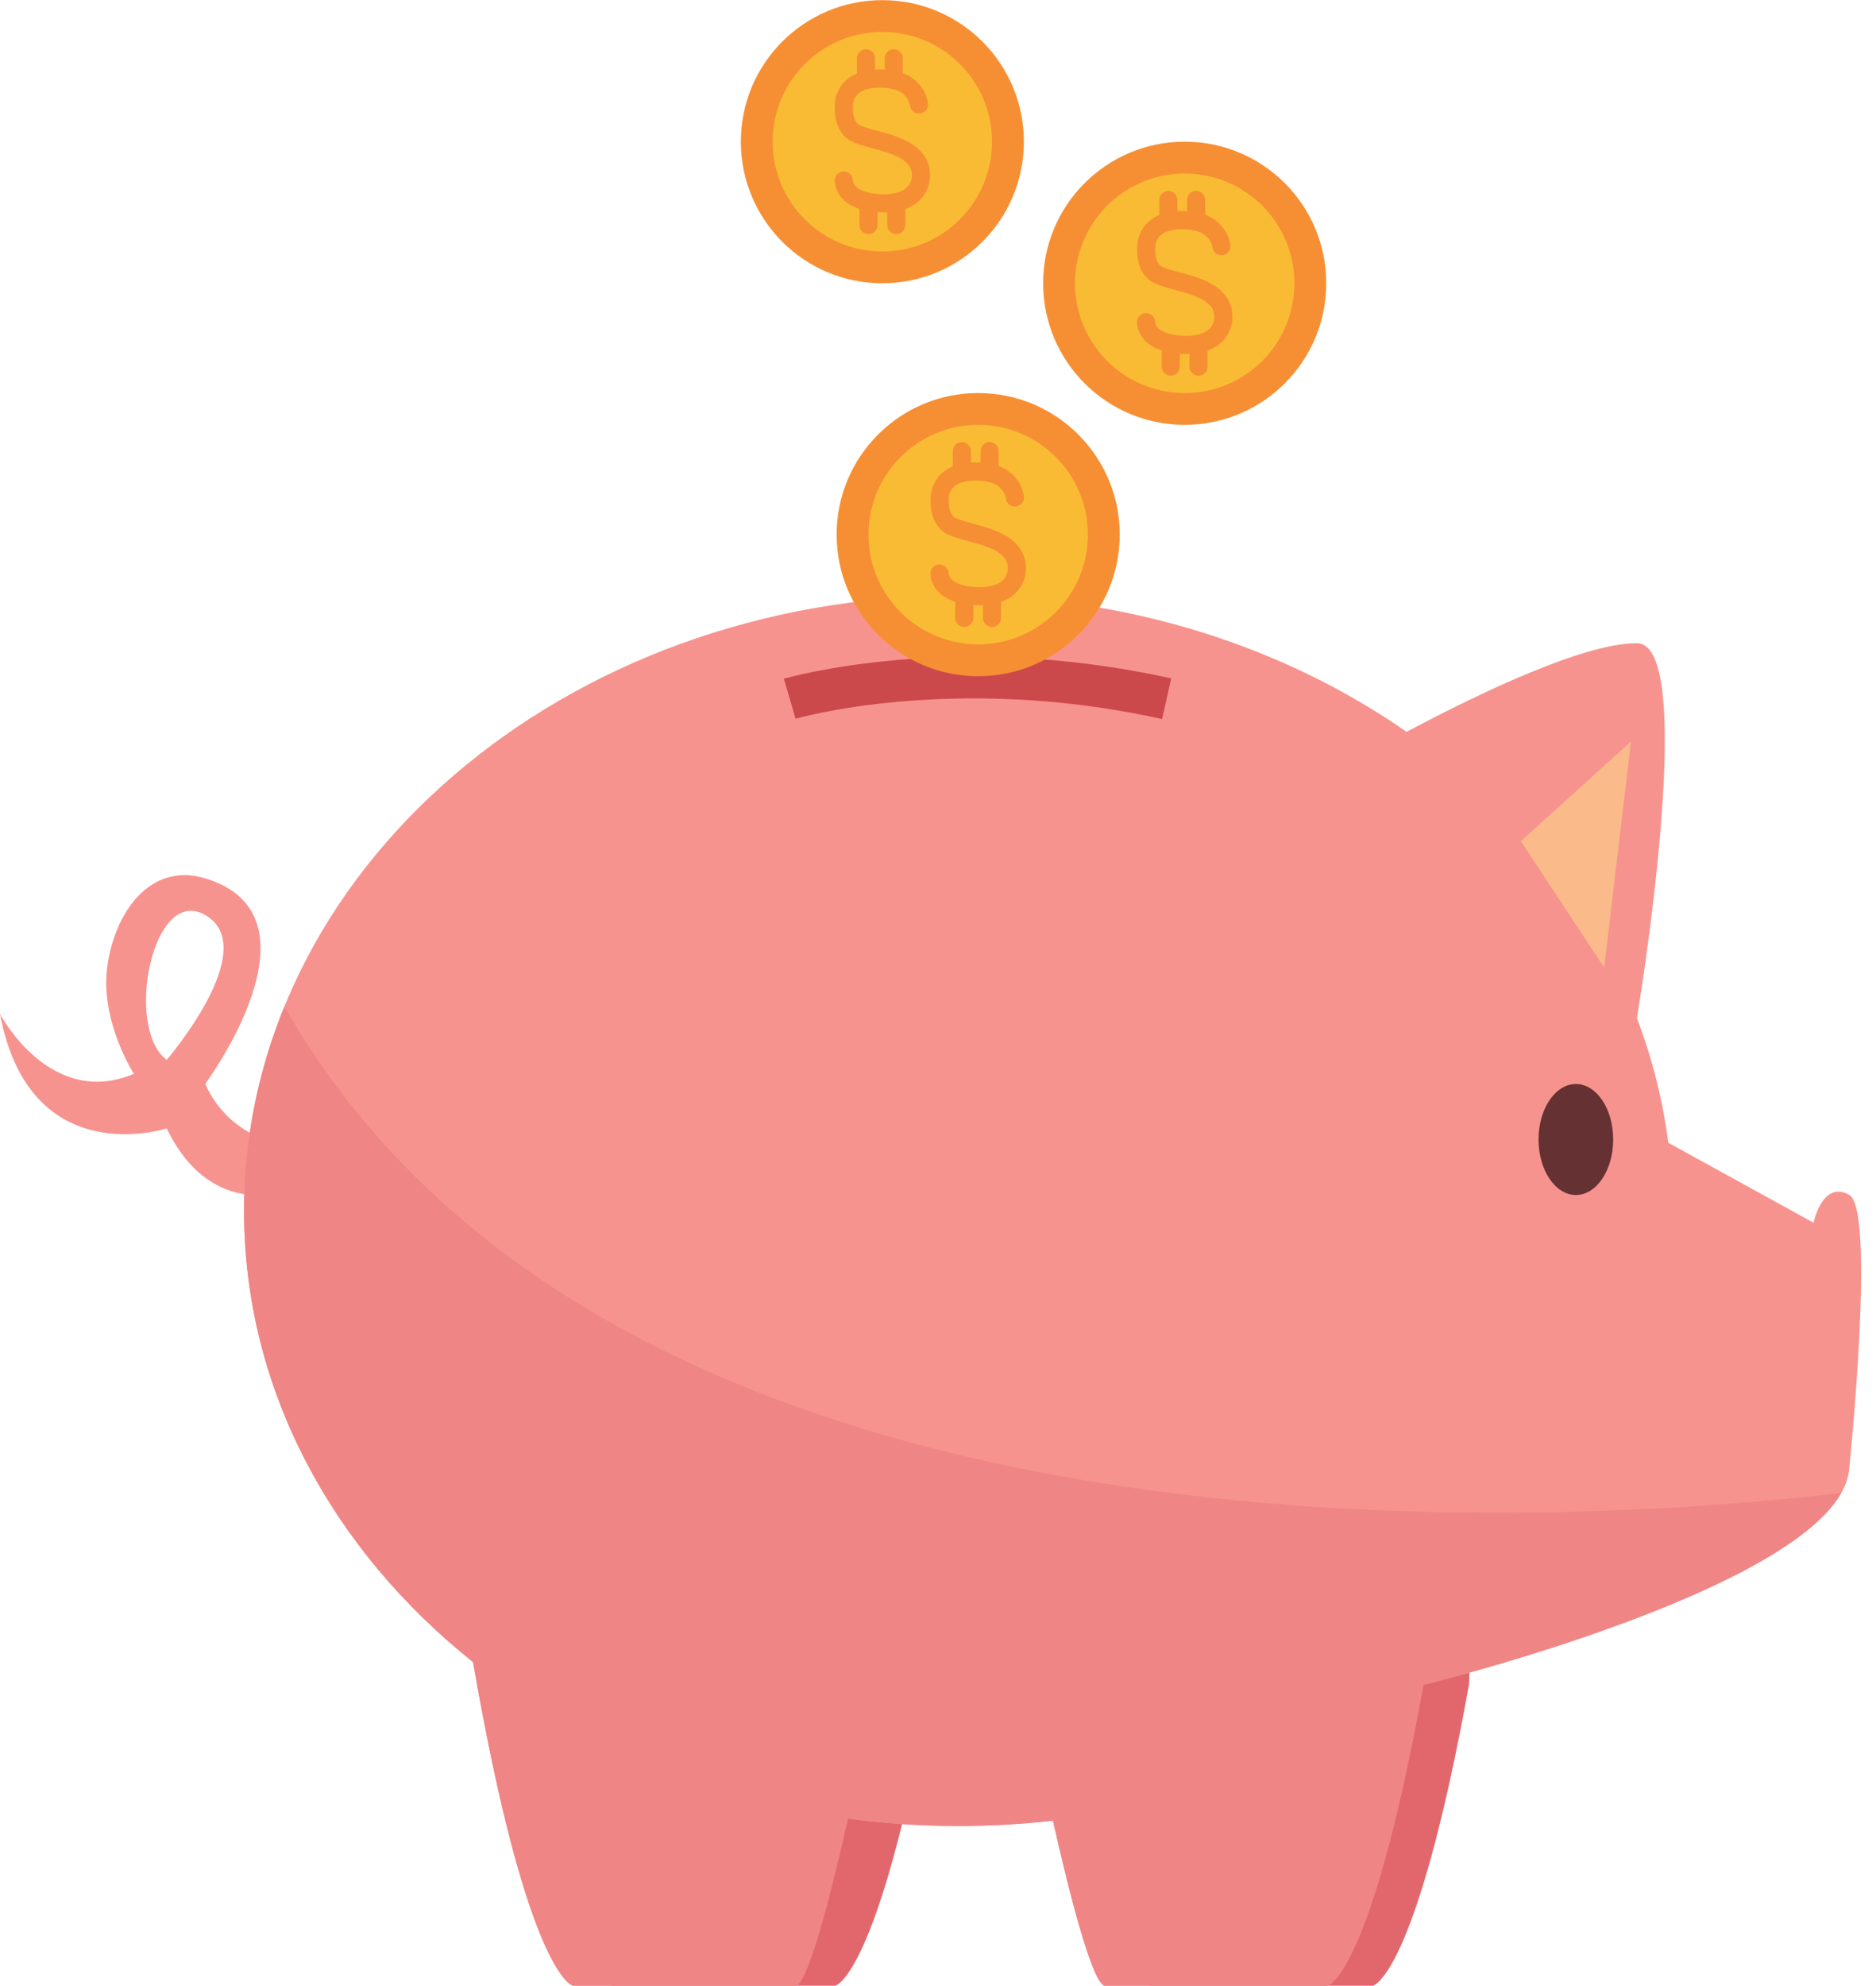
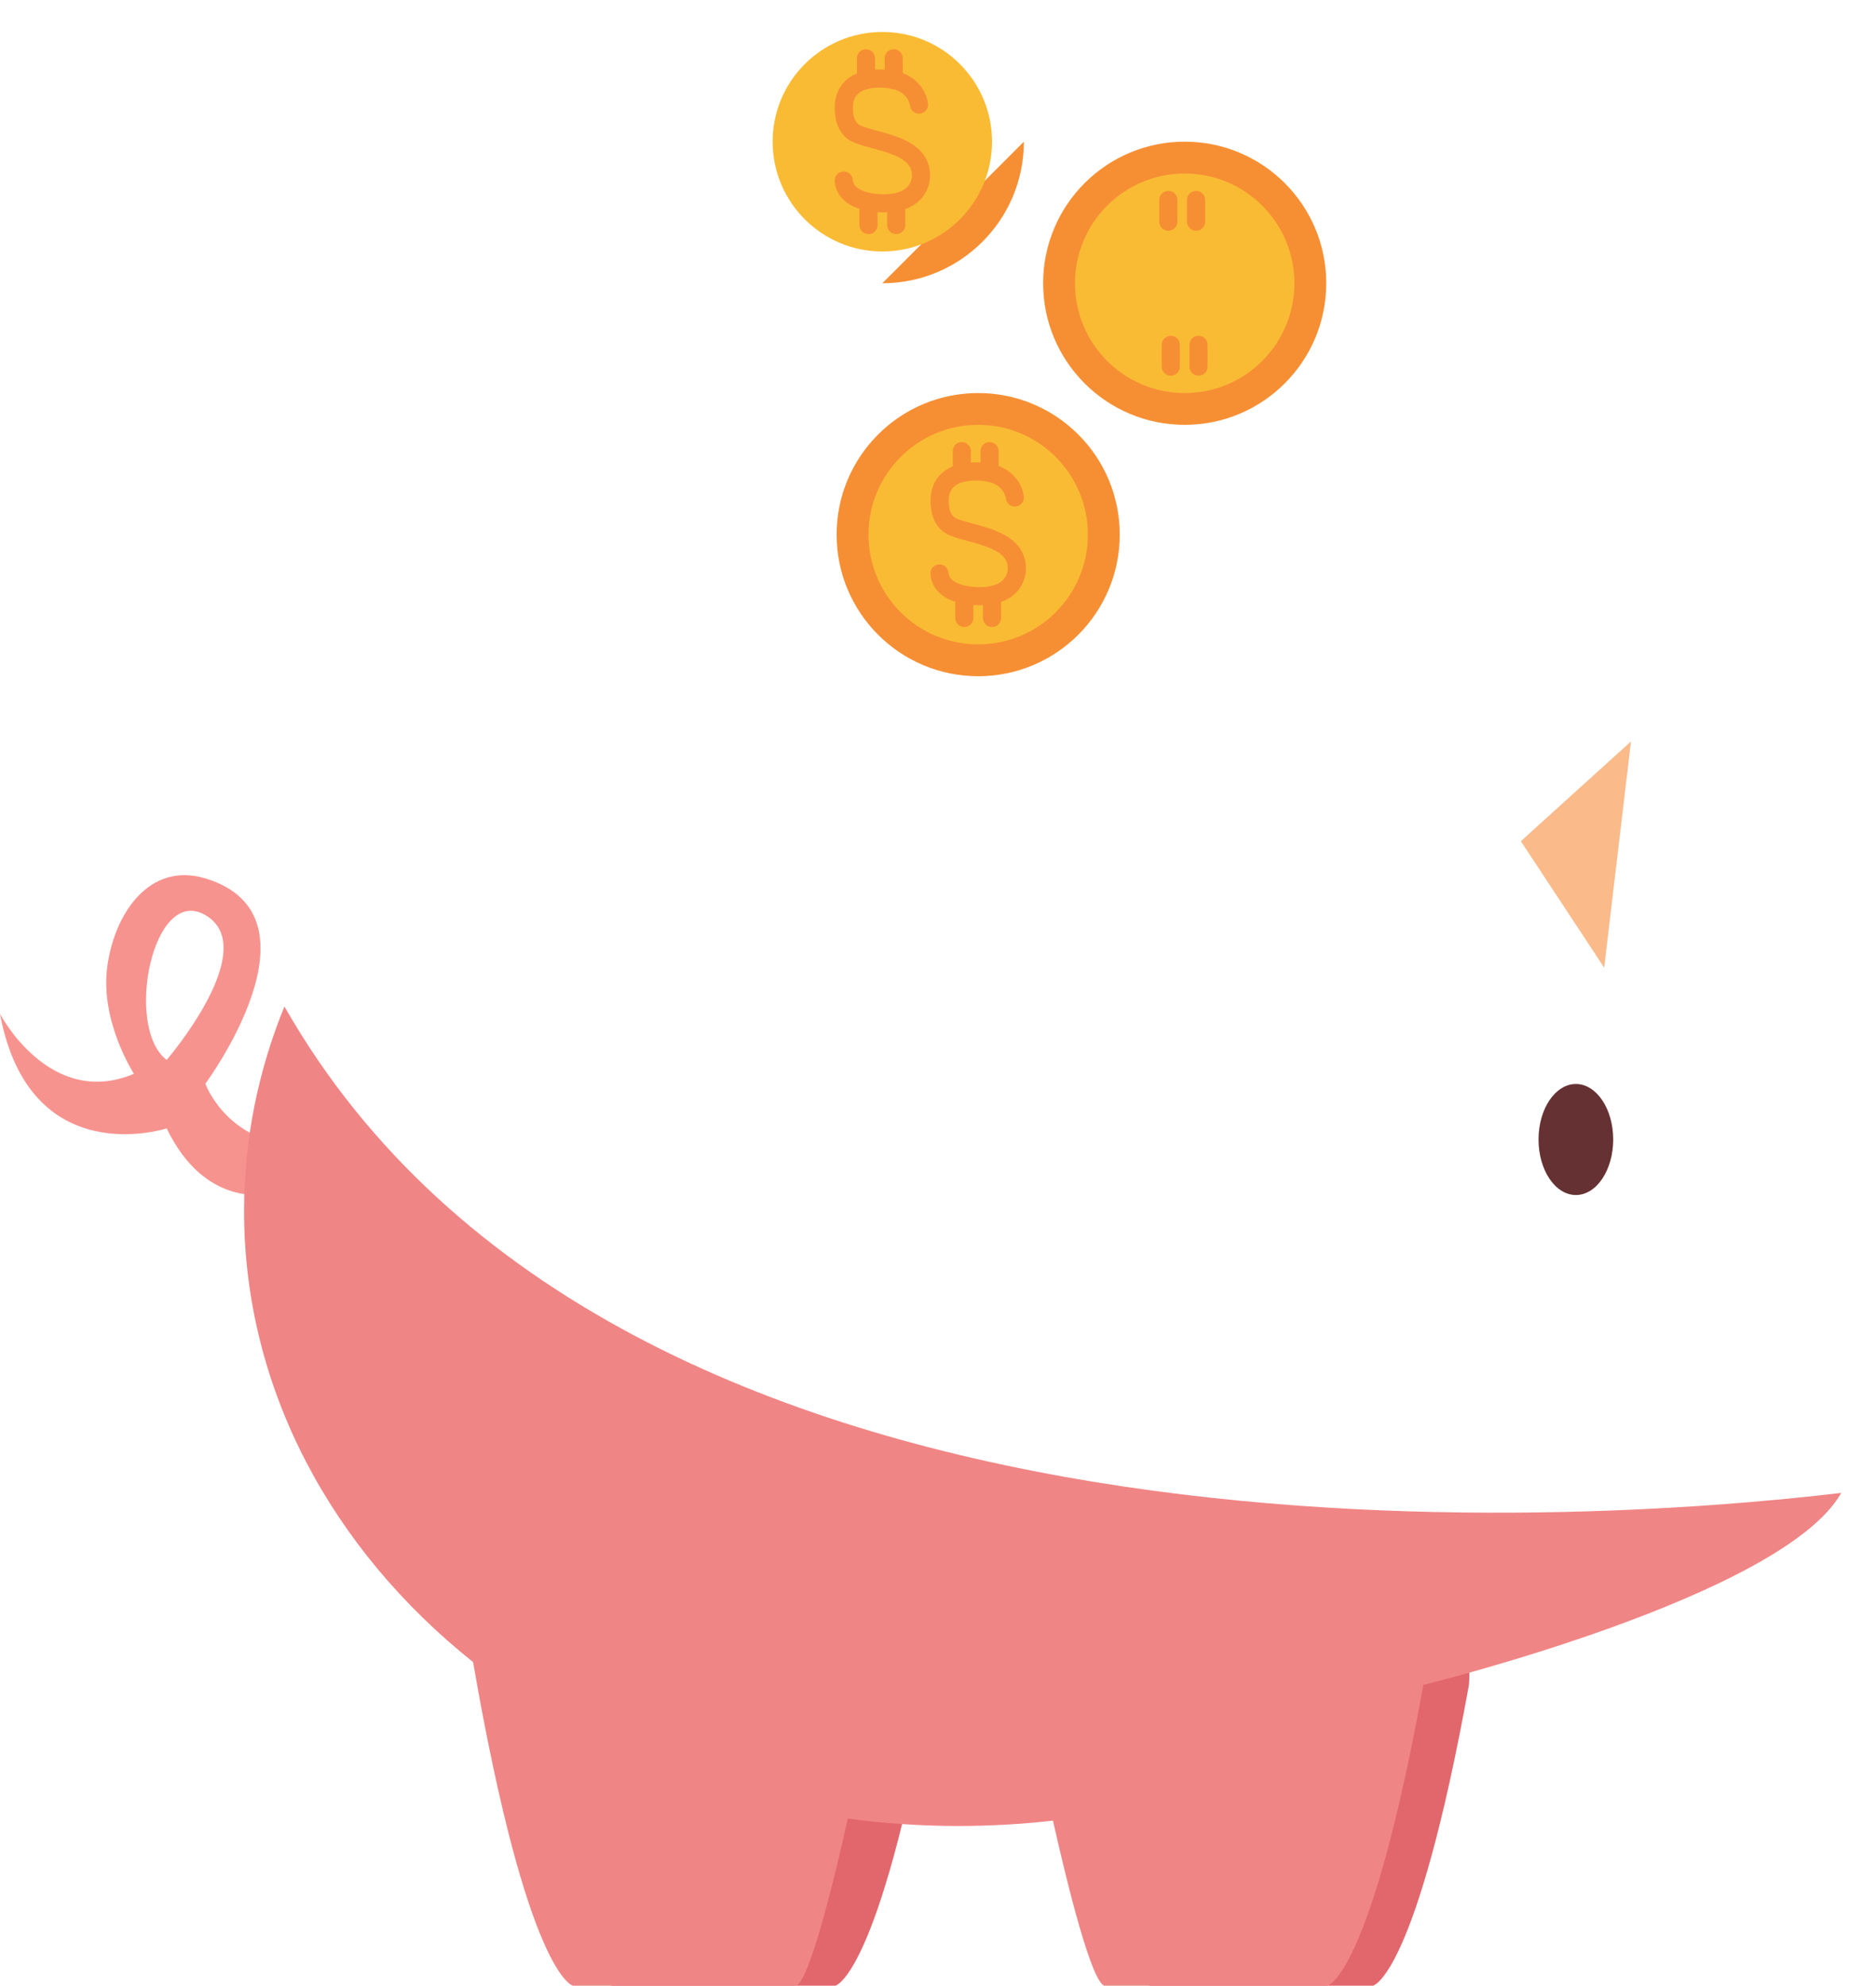
<svg xmlns="http://www.w3.org/2000/svg" height="226.8" preserveAspectRatio="xMidYMid meet" version="1.1" viewBox="106.3 99.2 214.3 226.8" width="214.3" zoomAndPan="magnify">
  <g id="surface1">
    <g id="change1_1">
      <path d="m227.33 286.44v21.08c1.5-0.1 2.99-0.22 4.46-0.39 1.76 7.76 4.37 18.22 5.85 18.85h25.5s4.92-0.92 10.96-34.35c0.14-1.77 0.01-3.5-0.33-5.19h-46.44" fill="#e2676d" />
    </g>
    <g id="change1_2">
      <path d="m165.91 286.44v21.08c1.5-0.1 2.99-0.22 4.46-0.39 1.75 7.76 4.36 18.22 5.85 18.85h25.5s4.92-0.92 10.96-34.35c0.14-1.77 0.01-3.5-0.34-5.19h-46.43" fill="#e2676d" />
    </g>
    <g id="change2_1">
      <path d="m125.34 220.25c-4.87-3.68-1.61-20.06 4.42-16.54 6.53 3.81-4.42 16.54-4.42 16.54zm4.42 2.72s14.17-19.15 0-23.45c-6.35-1.93-10.42 3.96-11.22 10.19-0.79 6.19 3.06 12.13 3.06 12.13-9.64 4.04-15.3-6.85-15.3-6.85 3.4 18.2 19.04 13.08 19.04 13.08 4.42 9.18 11.56 7.48 11.56 7.48v-6.12c-5.44-1.7-7.14-6.46-7.14-6.46" fill="#f7938e" />
    </g>
    <g id="change2_2">
-       <path d="m317.54 266.93s3.06-29.57 0-31.27c-3.06-1.71-4.08 3.18-4.08 3.18l-16.59-9.13c-0.63-4.91-1.84-9.66-3.58-14.22 0 0 7.17-42.83 0-42.83-6.02-0.01-17.72 5.56-26.31 10.12-14-9.73-31.81-15.56-51.21-15.56-45.06 0-81.59 31.46-81.59 70.26 0 20.37 10.07 38.71 26.16 51.54 6.24 35.99 11.41 36.96 11.41 36.96h25.5c1.5-0.64 4.15-11.3 5.9-19.08 4.12 0.55 8.33 0.84 12.62 0.84 3.67 0 7.28-0.21 10.81-0.61 1.75 7.76 4.37 18.22 5.85 18.85h25.5s4.92-0.92 10.96-34.35c0 0 47.61-11.66 48.65-24.7" fill="#f7938e" />
-     </g>
+       </g>
    <g id="change3_1">
      <path d="m292.61 183.88l-12.58 11.39 9.52 14.44z" fill="#faba8a" />
    </g>
    <g id="change4_1">
      <path d="m290.58 229.34c0 3.5-1.91 6.34-4.26 6.34-2.36 0-4.27-2.84-4.27-6.34s1.91-6.34 4.27-6.34c2.35 0 4.26 2.84 4.26 6.34" fill="#663132" />
    </g>
    <g id="change5_1">
      <path d="m316.63 269.7c-28.98 3.44-139.51 11.7-177.84-55.55-2.98 7.3-4.61 15.15-4.61 23.33 0 20.37 10.07 38.71 26.16 51.54 6.24 35.99 11.41 36.96 11.41 36.96h25.5c1.5-0.64 4.15-11.3 5.9-19.08 4.12 0.55 8.33 0.84 12.62 0.84 3.67 0 7.28-0.21 10.81-0.61 1.75 7.76 4.37 18.22 5.85 18.85h25.5s4.92-0.92 10.96-34.35c0 0 41.04-10.06 47.74-21.93" fill="#f08585" />
    </g>
-     <path d="m1965.1 2462s185.8 54.4 430.6 0" fill="none" stroke="#cc494b" stroke-miterlimit="10" stroke-width="47.596" transform="matrix(.1 0 0 -.1 0 425.2)" />
    <g id="change6_1">
      <path d="m234.21 160.26c0 8.93-7.24 16.17-16.17 16.17s-16.17-7.24-16.17-16.17c0-8.94 7.24-16.17 16.17-16.17s16.17 7.23 16.17 16.17" fill="#f68f34" />
    </g>
    <g id="change7_1">
      <path d="m230.57 160.26c0 6.92-5.61 12.53-12.53 12.53s-12.53-5.61-12.53-12.53 5.61-12.54 12.53-12.54 12.53 5.62 12.53 12.54" fill="#fabb34" />
    </g>
    <path d="m2222.3 2691.9s-2.3 26.8-37.6 29.4c-28.1 2.1-44.9-7.8-47.9-26.6 0 0-4-26.8 12.8-35.4 19.7-10.3 74.4-11.6 75-47.9 0 0 2.2-32.3-42.8-32.3 0 0-43.4-1.2-45.6 25.9" fill="none" stroke="#f68f34" stroke-linecap="round" stroke-miterlimit="10" stroke-width="20.768" transform="matrix(.1 0 0 -.1 0 425.2)" />
    <path d="m2161.7 2744.7v-24.9" fill="none" stroke="#f68f34" stroke-linecap="round" stroke-miterlimit="10" stroke-width="20.768" transform="matrix(.1 0 0 -.1 0 425.2)" />
    <path d="m2193.4 2744.7v-24.9" fill="none" stroke="#f68f34" stroke-linecap="round" stroke-miterlimit="10" stroke-width="20.768" transform="matrix(.1 0 0 -.1 0 425.2)" />
    <path d="m2164.5 2579.1v-24.8" fill="none" stroke="#f68f34" stroke-linecap="round" stroke-miterlimit="10" stroke-width="20.768" transform="matrix(.1 0 0 -.1 0 425.2)" />
    <path d="m2196.2 2579.1v-24.8" fill="none" stroke="#f68f34" stroke-linecap="round" stroke-miterlimit="10" stroke-width="20.768" transform="matrix(.1 0 0 -.1 0 425.2)" />
    <g id="change6_2">
      <path d="m257.8 131.55c0 8.93-7.24 16.17-16.17 16.17s-16.17-7.24-16.17-16.17 7.24-16.17 16.17-16.17 16.17 7.24 16.17 16.17" fill="#f68f34" />
    </g>
    <g id="change7_2">
      <path d="m254.16 131.55c0 6.93-5.61 12.54-12.53 12.54s-12.53-5.61-12.53-12.54c0-6.92 5.61-12.53 12.53-12.53s12.53 5.61 12.53 12.53" fill="#fabb34" />
    </g>
-     <path d="m2458.2 2978.9s-2.3 26.8-37.6 29.4c-28.1 2.1-44.9-7.8-47.9-26.6 0 0-4-26.8 12.8-35.4 19.7-10.2 74.4-11.6 75-47.9 0 0 2.2-32.3-42.8-32.3 0 0-43.4-1.2-45.6 25.9" fill="none" stroke="#f68f34" stroke-linecap="round" stroke-miterlimit="10" stroke-width="20.768" transform="matrix(.1 0 0 -.1 0 425.2)" />
    <path d="m2397.6 3031.6v-24.8" fill="none" stroke="#f68f34" stroke-linecap="round" stroke-miterlimit="10" stroke-width="20.768" transform="matrix(.1 0 0 -.1 0 425.2)" />
    <path d="m2429.3 3031.6v-24.8" fill="none" stroke="#f68f34" stroke-linecap="round" stroke-miterlimit="10" stroke-width="20.768" transform="matrix(.1 0 0 -.1 0 425.2)" />
    <path d="m2400.4 2866.1v-24.8" fill="none" stroke="#f68f34" stroke-linecap="round" stroke-miterlimit="10" stroke-width="20.768" transform="matrix(.1 0 0 -.1 0 425.2)" />
    <path d="m2432.1 2866.1v-24.8" fill="none" stroke="#f68f34" stroke-linecap="round" stroke-miterlimit="10" stroke-width="20.768" transform="matrix(.1 0 0 -.1 0 425.2)" />
    <g id="change6_3">
-       <path d="m223.26 115.38c0 8.93-7.24 16.17-16.17 16.17s-16.16-7.24-16.16-16.17 7.23-16.165 16.16-16.165 16.17 7.235 16.17 16.165" fill="#f68f34" />
+       <path d="m223.26 115.38c0 8.93-7.24 16.17-16.17 16.17" fill="#f68f34" />
    </g>
    <g id="change7_3">
      <path d="m219.62 115.38c0 6.92-5.6 12.54-12.53 12.54-6.92 0-12.53-5.62-12.53-12.54s5.61-12.53 12.53-12.53c6.93 0 12.53 5.61 12.53 12.53" fill="#fabb34" />
    </g>
    <path d="m2112.8 3140.6s-2.3 26.8-37.6 29.4c-28.1 2.2-44.9-7.8-47.9-26.6 0 0-3.9-26.8 12.8-35.4 19.7-10.3 74.4-11.6 75-47.9 0 0 2.2-32.3-42.8-32.3 0 0-43.3-1.2-45.5 26" fill="none" stroke="#f68f34" stroke-linecap="round" stroke-miterlimit="10" stroke-width="20.768" transform="matrix(.1 0 0 -.1 0 425.2)" />
    <path d="m2052.2 3193.4v-24.9" fill="none" stroke="#f68f34" stroke-linecap="round" stroke-miterlimit="10" stroke-width="20.768" transform="matrix(.1 0 0 -.1 0 425.2)" />
    <path d="m2083.9 3193.4v-24.9" fill="none" stroke="#f68f34" stroke-linecap="round" stroke-miterlimit="10" stroke-width="20.768" transform="matrix(.1 0 0 -.1 0 425.2)" />
    <path d="m2055.1 3027.8v-24.8" fill="none" stroke="#f68f34" stroke-linecap="round" stroke-miterlimit="10" stroke-width="20.768" transform="matrix(.1 0 0 -.1 0 425.2)" />
    <path d="m2086.8 3027.8v-24.8" fill="none" stroke="#f68f34" stroke-linecap="round" stroke-miterlimit="10" stroke-width="20.768" transform="matrix(.1 0 0 -.1 0 425.2)" />
  </g>
</svg>